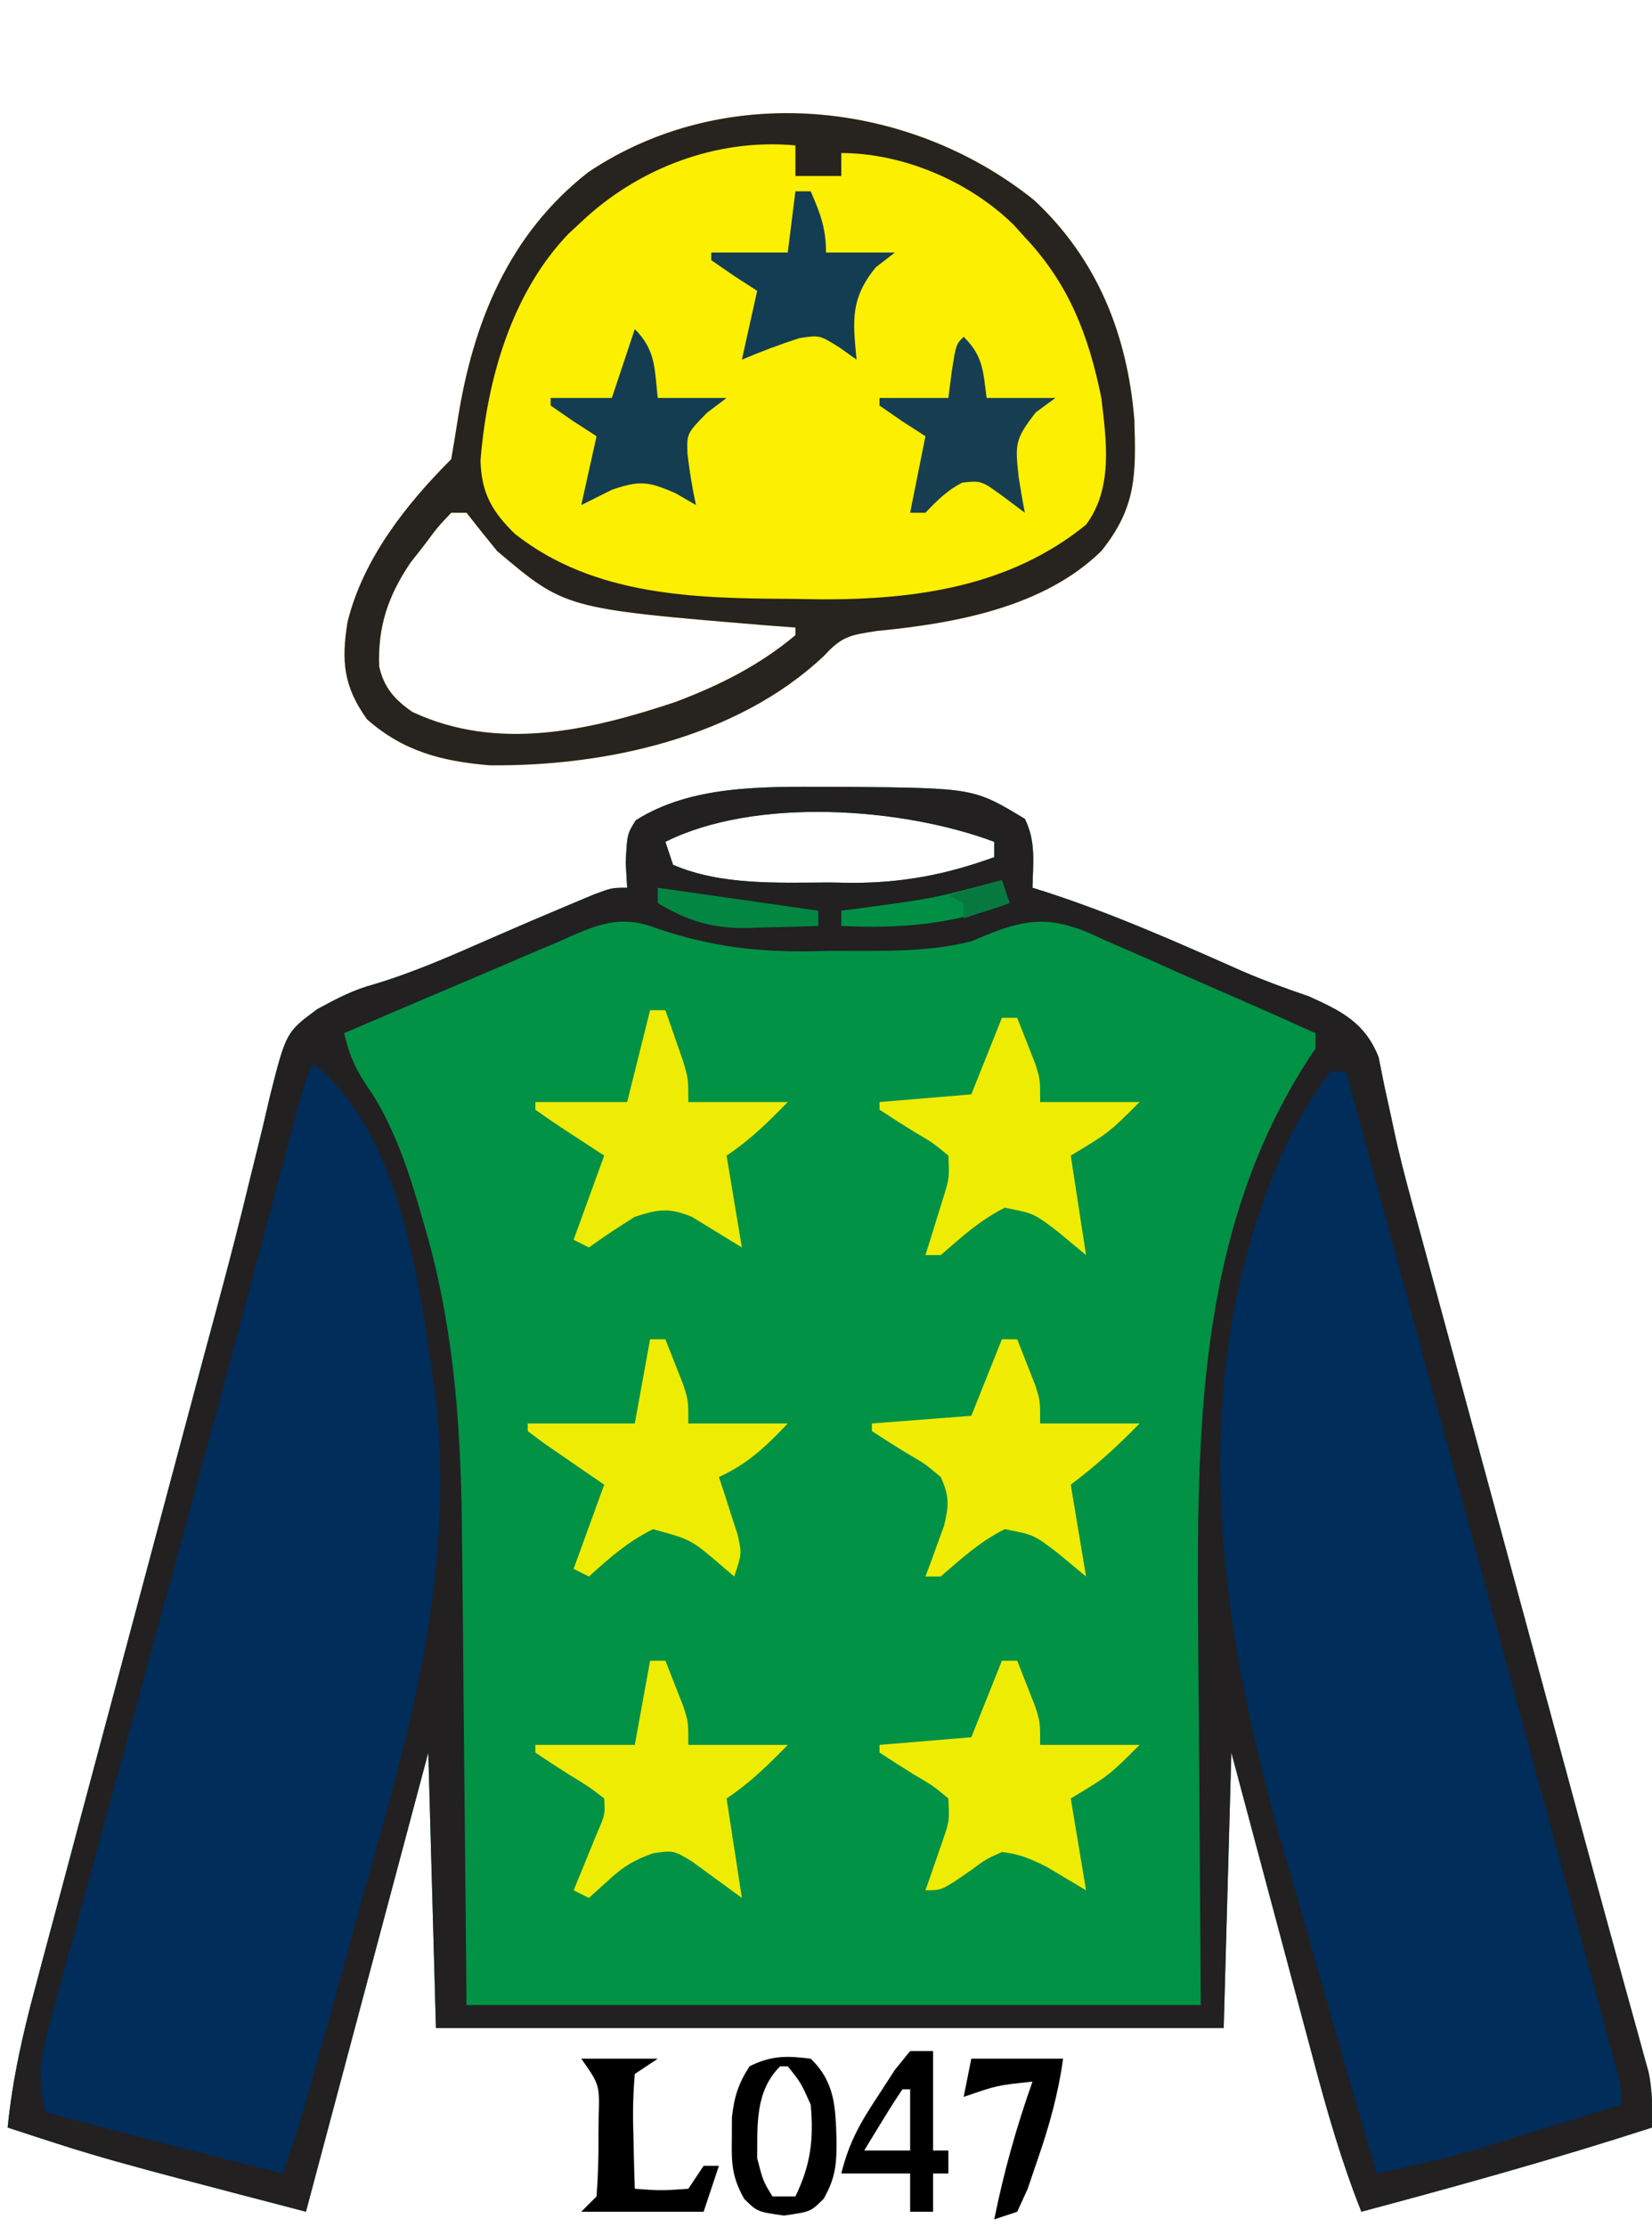
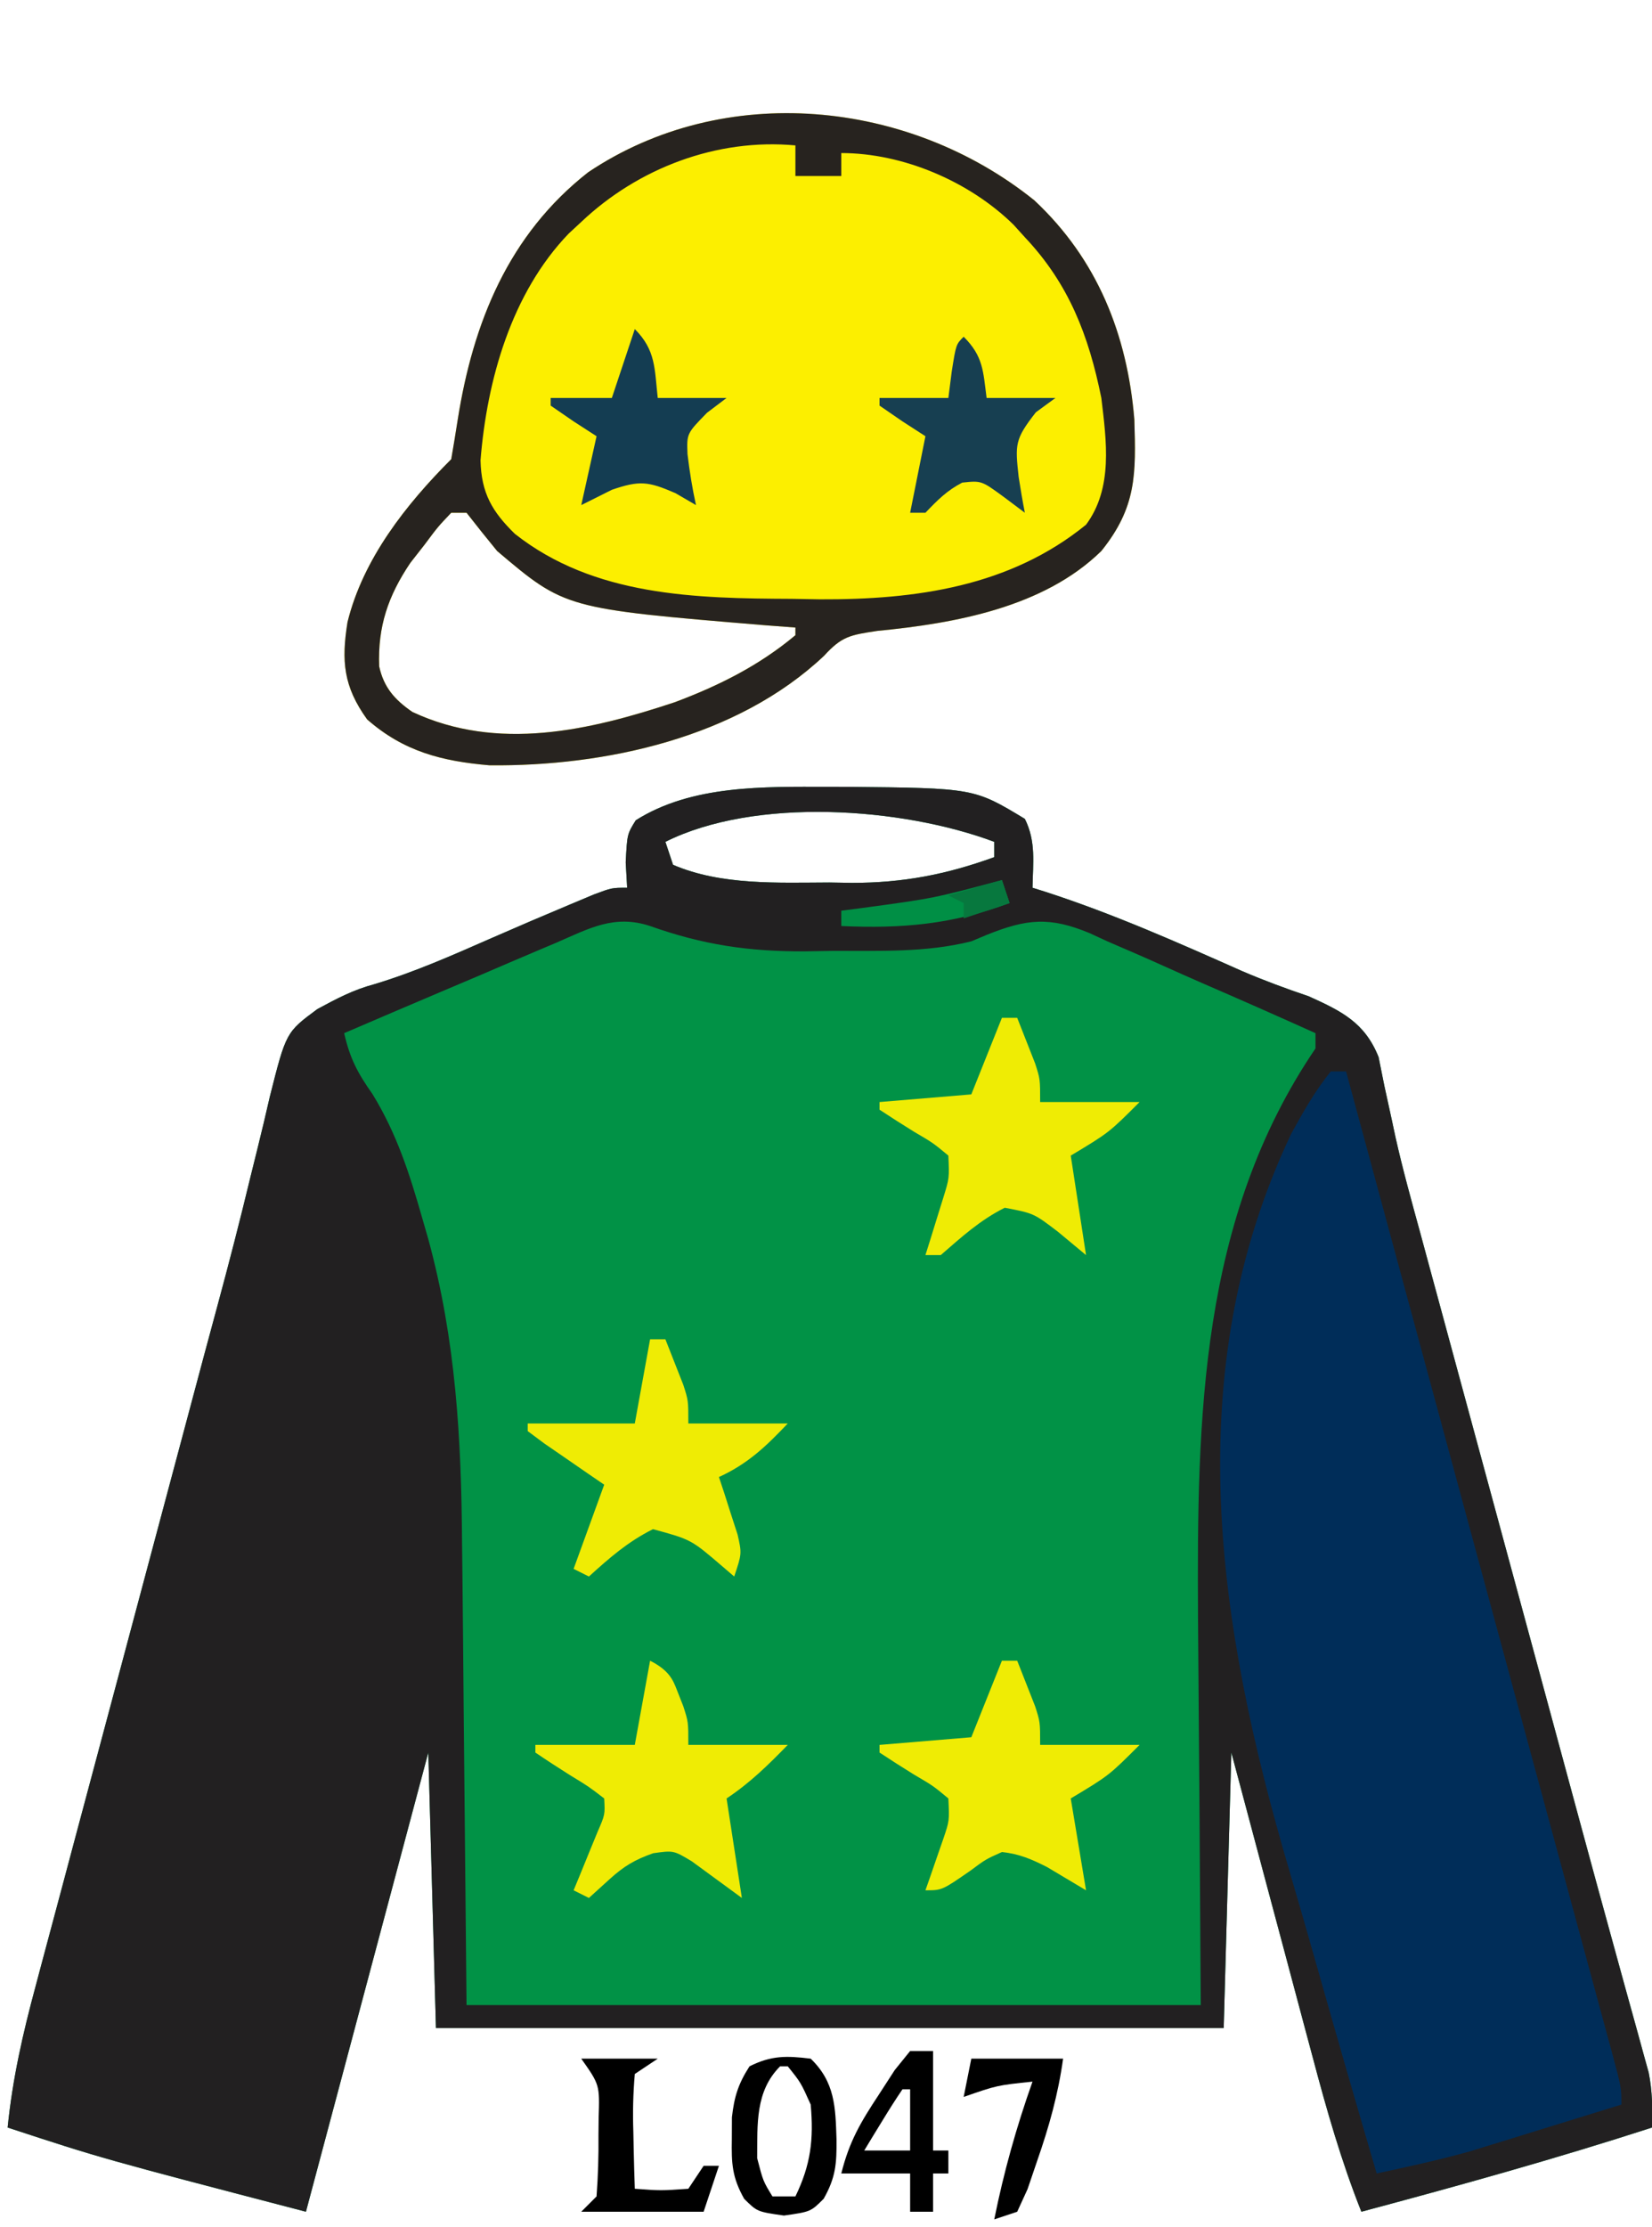
<svg xmlns="http://www.w3.org/2000/svg" version="1.1" width="216" height="291">
  <path d="M0 0 C0.828 0.001 1.657 0.002 2.51 0.002 C19.094 0.167 19.094 0.167 25.75 4.188 C27.228 7.144 26.81 9.93 26.75 13.188 C27.281 13.355 27.813 13.522 28.361 13.694 C37.232 16.559 45.677 20.311 54.188 24.091 C57.036 25.31 59.914 26.375 62.849 27.363 C67.151 29.307 70.191 30.791 72 35.311 C72.25 36.555 72.499 37.799 72.757 39.081 C73.071 40.53 73.388 41.978 73.708 43.426 C73.873 44.199 74.038 44.972 74.208 45.768 C75.16 50.017 76.329 54.206 77.48 58.404 C77.983 60.259 78.485 62.115 78.988 63.97 C79.519 65.925 80.051 67.881 80.582 69.836 C81.143 71.903 81.703 73.97 82.263 76.038 C83.731 81.45 85.2 86.861 86.669 92.273 C88.143 97.701 89.615 103.13 91.088 108.559 C91.375 109.616 91.661 110.673 91.957 111.762 C93.369 116.967 94.78 122.171 96.189 127.377 C96.726 129.358 97.263 131.338 97.799 133.319 C98.056 134.266 98.313 135.214 98.577 136.189 C99.903 141.08 101.237 145.968 102.585 150.852 C103.109 152.754 103.631 154.656 104.153 156.558 C104.741 158.7 105.334 160.841 105.933 162.98 C106.304 164.337 106.304 164.337 106.682 165.721 C106.892 166.475 107.101 167.228 107.317 168.005 C107.801 170.444 107.825 172.707 107.75 175.188 C95.189 179.255 82.505 182.782 69.75 186.188 C67.121 179.584 65.216 172.897 63.395 166.031 C62.935 164.317 62.935 164.317 62.466 162.568 C61.494 158.942 60.528 155.315 59.562 151.688 C58.902 149.219 58.241 146.75 57.58 144.281 C55.965 138.251 54.358 132.219 52.75 126.188 C52.42 138.067 52.09 149.947 51.75 162.188 C17.76 162.188 -16.23 162.188 -51.25 162.188 C-51.58 150.308 -51.91 138.428 -52.25 126.188 C-57.53 145.988 -62.81 165.787 -68.25 186.188 C-94.946 179.223 -94.946 179.223 -107.25 175.188 C-106.615 168.816 -105.254 162.861 -103.585 156.686 C-103.178 155.152 -103.178 155.152 -102.762 153.587 C-101.865 150.216 -100.96 146.846 -100.055 143.477 C-99.422 141.107 -98.79 138.737 -98.159 136.366 C-96.493 130.118 -94.82 123.872 -93.146 117.625 C-91.468 111.361 -89.797 105.094 -88.125 98.828 C-86.231 91.734 -84.337 84.64 -82.439 77.547 C-82.149 76.461 -81.859 75.376 -81.56 74.258 C-80.986 72.118 -80.408 69.979 -79.828 67.84 C-78.307 62.228 -76.857 56.608 -75.497 50.954 C-75.203 49.768 -74.908 48.581 -74.605 47.359 C-74.042 45.09 -73.5 42.816 -72.982 40.537 C-70.847 32.07 -70.847 32.07 -66.762 29.048 C-64.212 27.669 -62.061 26.525 -59.285 25.785 C-53.98 24.185 -49.008 21.972 -43.939 19.748 C-40.494 18.24 -37.04 16.763 -33.57 15.312 C-32.593 14.903 -31.616 14.493 -30.61 14.07 C-28.25 13.188 -28.25 13.188 -26.25 13.188 C-26.312 12.094 -26.374 11.001 -26.438 9.875 C-26.25 6.188 -26.25 6.188 -25.125 4.375 C-17.808 -0.259 -8.388 -0.009 0 0 Z M-21.25 7.188 C-20.92 8.178 -20.59 9.168 -20.25 10.188 C-13.992 12.893 -6.492 12.522 0.188 12.5 C1.16 12.516 2.133 12.532 3.135 12.549 C9.815 12.553 15.473 11.462 21.75 9.188 C21.75 8.527 21.75 7.867 21.75 7.188 C9.717 2.675 -9.493 1.309 -21.25 7.188 Z " fill="#019246" transform="translate(108.25,102.812)" />
  <path d="M0 0 C0.828 0.001 1.657 0.002 2.51 0.002 C19.094 0.167 19.094 0.167 25.75 4.188 C27.228 7.144 26.81 9.93 26.75 13.188 C27.281 13.355 27.813 13.522 28.361 13.694 C37.232 16.559 45.677 20.311 54.188 24.091 C57.036 25.31 59.914 26.375 62.849 27.363 C67.151 29.307 70.191 30.791 72 35.311 C72.25 36.555 72.499 37.799 72.757 39.081 C73.071 40.53 73.388 41.978 73.708 43.426 C73.873 44.199 74.038 44.972 74.208 45.768 C75.16 50.017 76.329 54.206 77.48 58.404 C77.983 60.259 78.485 62.115 78.988 63.97 C79.519 65.925 80.051 67.881 80.582 69.836 C81.143 71.903 81.703 73.97 82.263 76.038 C83.731 81.45 85.2 86.861 86.669 92.273 C88.143 97.701 89.615 103.13 91.088 108.559 C91.375 109.616 91.661 110.673 91.957 111.762 C93.369 116.967 94.78 122.171 96.189 127.377 C96.726 129.358 97.263 131.338 97.799 133.319 C98.056 134.266 98.313 135.214 98.577 136.189 C99.903 141.08 101.237 145.968 102.585 150.852 C103.109 152.754 103.631 154.656 104.153 156.558 C104.741 158.7 105.334 160.841 105.933 162.98 C106.304 164.337 106.304 164.337 106.682 165.721 C106.892 166.475 107.101 167.228 107.317 168.005 C107.801 170.444 107.825 172.707 107.75 175.188 C95.189 179.255 82.505 182.782 69.75 186.188 C67.121 179.584 65.216 172.897 63.395 166.031 C62.935 164.317 62.935 164.317 62.466 162.568 C61.494 158.942 60.528 155.315 59.562 151.688 C58.902 149.219 58.241 146.75 57.58 144.281 C55.965 138.251 54.358 132.219 52.75 126.188 C52.42 138.067 52.09 149.947 51.75 162.188 C17.76 162.188 -16.23 162.188 -51.25 162.188 C-51.58 150.308 -51.91 138.428 -52.25 126.188 C-57.53 145.988 -62.81 165.787 -68.25 186.188 C-94.946 179.223 -94.946 179.223 -107.25 175.188 C-106.615 168.816 -105.254 162.861 -103.585 156.686 C-103.178 155.152 -103.178 155.152 -102.762 153.587 C-101.865 150.216 -100.96 146.846 -100.055 143.477 C-99.422 141.107 -98.79 138.737 -98.159 136.366 C-96.493 130.118 -94.82 123.872 -93.146 117.625 C-91.468 111.361 -89.797 105.094 -88.125 98.828 C-86.231 91.734 -84.337 84.64 -82.439 77.547 C-82.149 76.461 -81.859 75.376 -81.56 74.258 C-80.986 72.118 -80.408 69.979 -79.828 67.84 C-78.307 62.228 -76.857 56.608 -75.497 50.954 C-75.203 49.768 -74.908 48.581 -74.605 47.359 C-74.042 45.09 -73.5 42.816 -72.982 40.537 C-70.847 32.07 -70.847 32.07 -66.762 29.048 C-64.212 27.669 -62.061 26.525 -59.285 25.785 C-53.98 24.185 -49.008 21.972 -43.939 19.748 C-40.494 18.24 -37.04 16.763 -33.57 15.312 C-32.593 14.903 -31.616 14.493 -30.61 14.07 C-28.25 13.188 -28.25 13.188 -26.25 13.188 C-26.312 12.094 -26.374 11.001 -26.438 9.875 C-26.25 6.188 -26.25 6.188 -25.125 4.375 C-17.808 -0.259 -8.388 -0.009 0 0 Z M-21.25 7.188 C-20.92 8.178 -20.59 9.168 -20.25 10.188 C-13.992 12.893 -6.492 12.522 0.188 12.5 C1.16 12.516 2.133 12.532 3.135 12.549 C9.815 12.553 15.473 11.462 21.75 9.188 C21.75 8.527 21.75 7.867 21.75 7.188 C9.717 2.675 -9.493 1.309 -21.25 7.188 Z M-35.516 20.371 C-36.309 20.705 -37.102 21.04 -37.92 21.384 C-40.451 22.454 -42.976 23.539 -45.5 24.625 C-47.216 25.353 -48.932 26.08 -50.648 26.807 C-54.854 28.588 -59.054 30.384 -63.25 32.188 C-62.517 35.437 -61.493 37.404 -59.562 40.125 C-56.359 45.327 -54.663 50.668 -53 56.5 C-52.754 57.353 -52.508 58.205 -52.255 59.084 C-48.651 72.272 -47.928 85.161 -47.836 98.738 C-47.819 100.294 -47.801 101.849 -47.782 103.405 C-47.72 109.103 -47.673 114.802 -47.625 120.5 C-47.439 139.65 -47.439 139.65 -47.25 159.188 C-15.57 159.188 16.11 159.188 48.75 159.188 C48.592 133.805 48.592 133.805 48.39 108.423 C48.251 82.497 48.618 56.44 63.75 34.188 C63.75 33.528 63.75 32.867 63.75 32.188 C58.804 29.959 53.842 27.77 48.864 25.614 C47.174 24.876 45.49 24.128 43.81 23.37 C41.386 22.277 38.948 21.224 36.504 20.176 C35.763 19.832 35.022 19.489 34.258 19.135 C29.013 16.945 26.004 17.235 20.755 19.349 C20.093 19.626 19.432 19.902 18.75 20.188 C12.77 21.69 6.693 21.411 0.562 21.438 C-0.619 21.458 -1.8 21.479 -3.018 21.5 C-10.35 21.533 -16.363 20.64 -23.25 18.188 C-27.921 16.646 -31.197 18.494 -35.516 20.371 Z " fill="#222021" transform="translate(108.25,102.812)" />
  <path d="M0 0 C8.24 7.707 12.147 17.538 13.066 28.633 C13.283 35.774 13.366 40.069 8.75 45.812 C1.217 53.181 -10.385 55.266 -20.543 56.25 C-24.109 56.791 -25.173 56.953 -27.5 59.5 C-38.858 70.215 -56.11 73.964 -71.25 73.812 C-77.459 73.28 -82.463 72.016 -87.25 67.812 C-90.356 63.504 -90.626 60.172 -89.812 55.098 C-87.782 46.851 -82.181 39.743 -76.25 33.812 C-75.956 32.092 -75.666 30.37 -75.401 28.645 C-73.394 15.943 -68.747 4.464 -58.344 -3.68 C-40.558 -15.607 -16.404 -13.204 0 0 Z M-76.25 40.812 C-78 42.653 -78 42.653 -79.75 45 C-80.358 45.777 -80.967 46.555 -81.594 47.355 C-84.509 51.68 -85.868 55.685 -85.672 60.883 C-85.066 63.654 -83.637 65.247 -81.332 66.84 C-70.162 72.058 -58.158 69.27 -47 65.562 C-41.231 63.394 -35.999 60.783 -31.25 56.812 C-31.25 56.483 -31.25 56.153 -31.25 55.812 C-32.543 55.715 -33.836 55.617 -35.168 55.516 C-61.352 53.342 -61.352 53.342 -70.25 45.812 C-71.602 44.161 -72.94 42.497 -74.25 40.812 C-74.91 40.812 -75.57 40.812 -76.25 40.812 Z " fill="#FCEF00" transform="translate(135.25,26.188)" />
-   <path d="M0 0 C11.809 9.447 13.999 29.818 16 44 C18.198 65.197 13.526 83.871 7.772 104.026 C6.68 107.883 5.63 111.752 4.574 115.619 C3.03 121.254 1.472 126.884 -0.121 132.505 C-0.436 133.618 -0.751 134.732 -1.076 135.879 C-1.984 138.945 -2.97 141.973 -4 145 C-14.363 142.44 -24.694 139.784 -35 137 C-36.461 132.297 -35.375 128.502 -34.085 123.913 C-33.869 123.11 -33.652 122.307 -33.43 121.48 C-32.708 118.812 -31.971 116.148 -31.234 113.484 C-30.72 111.595 -30.207 109.705 -29.695 107.814 C-28.334 102.803 -26.961 97.796 -25.584 92.789 C-24.231 87.86 -22.889 82.928 -21.547 77.996 C-19.955 72.151 -18.363 66.307 -16.764 60.464 C-14.078 50.65 -11.411 40.832 -8.783 31.002 C-8.527 30.042 -8.27 29.082 -8.005 28.093 C-6.784 23.521 -5.565 18.949 -4.351 14.376 C-3.919 12.757 -3.487 11.139 -3.056 9.521 C-2.763 8.414 -2.763 8.414 -2.465 7.284 C-1.113 2.226 -1.113 2.226 0 0 Z " fill="#002D59" transform="translate(41,139)" />
  <path d="M0 0 C0.66 0 1.32 0 2 0 C2.678 2.504 3.357 5.008 4.035 7.512 C4.261 8.347 4.488 9.182 4.721 10.042 C6.059 14.981 7.396 19.92 8.733 24.86 C12.03 37.039 15.33 49.218 18.636 61.395 C20.737 69.13 22.835 76.866 24.933 84.601 C26.257 89.485 27.582 94.369 28.91 99.252 C30.179 103.922 31.446 108.592 32.711 113.263 C33.185 115.012 33.66 116.76 34.136 118.509 C34.792 120.916 35.444 123.324 36.095 125.732 C36.29 126.444 36.484 127.157 36.685 127.89 C38 132.772 38 132.772 38 135 C34.356 136.131 30.709 137.254 27.062 138.375 C26.041 138.692 25.019 139.009 23.967 139.336 C22.958 139.645 21.949 139.955 20.91 140.273 C19.994 140.556 19.077 140.839 18.133 141.13 C14.121 142.244 10.071 143.129 6 144 C3.348 134.978 0.738 125.945 -1.823 116.897 C-3.014 112.692 -4.218 108.493 -5.455 104.301 C-14.774 72.658 -19.998 39.425 -5.195 8.191 C-3.604 5.274 -2.088 2.593 0 0 Z " fill="#002D59" transform="translate(174,140)" />
  <path d="M0 0 C8.24 7.707 12.147 17.538 13.066 28.633 C13.283 35.774 13.366 40.069 8.75 45.812 C1.217 53.181 -10.385 55.266 -20.543 56.25 C-24.109 56.791 -25.173 56.953 -27.5 59.5 C-38.858 70.215 -56.11 73.964 -71.25 73.812 C-77.459 73.28 -82.463 72.016 -87.25 67.812 C-90.356 63.504 -90.626 60.172 -89.812 55.098 C-87.782 46.851 -82.181 39.743 -76.25 33.812 C-75.956 32.092 -75.666 30.37 -75.401 28.645 C-73.394 15.943 -68.747 4.464 -58.344 -3.68 C-40.558 -15.607 -16.404 -13.204 0 0 Z M-59.25 2.812 C-59.791 3.314 -60.333 3.815 -60.891 4.332 C-68.366 12.09 -71.582 23.443 -72.422 33.965 C-72.323 38.26 -70.889 40.672 -67.938 43.562 C-57.575 51.741 -44.282 52.01 -31.688 52.062 C-30.488 52.083 -29.289 52.104 -28.053 52.125 C-15.497 52.179 -3.205 50.464 6.75 42.375 C10.305 37.579 9.417 31.427 8.75 25.812 C7.096 17.644 4.506 10.904 -1.25 4.812 C-1.74 4.271 -2.23 3.73 -2.734 3.172 C-8.516 -2.495 -17.192 -6.188 -25.25 -6.188 C-25.25 -5.197 -25.25 -4.207 -25.25 -3.188 C-27.23 -3.188 -29.21 -3.188 -31.25 -3.188 C-31.25 -4.508 -31.25 -5.827 -31.25 -7.188 C-41.522 -8.143 -51.825 -4.221 -59.25 2.812 Z M-76.25 40.812 C-78 42.653 -78 42.653 -79.75 45 C-80.358 45.777 -80.967 46.555 -81.594 47.355 C-84.509 51.68 -85.868 55.685 -85.672 60.883 C-85.066 63.654 -83.637 65.247 -81.332 66.84 C-70.162 72.058 -58.158 69.27 -47 65.562 C-41.231 63.394 -35.999 60.783 -31.25 56.812 C-31.25 56.483 -31.25 56.153 -31.25 55.812 C-32.543 55.715 -33.836 55.617 -35.168 55.516 C-61.352 53.342 -61.352 53.342 -70.25 45.812 C-71.602 44.161 -72.94 42.497 -74.25 40.812 C-74.91 40.812 -75.57 40.812 -76.25 40.812 Z " fill="#27231F" transform="translate(135.25,26.188)" />
-   <path d="M0 0 C0.66 0 1.32 0 2 0 C2.506 1.268 3.005 2.54 3.5 3.812 C3.778 4.52 4.057 5.228 4.344 5.957 C5 8 5 8 5 11 C9.29 11 13.58 11 18 11 C15.105 13.975 12.338 16.496 9 19 C9.66 22.96 10.32 26.92 11 31 C9.783 29.989 8.566 28.979 7.312 27.938 C4.168 25.541 4.168 25.541 0.375 24.812 C-2.87 26.435 -5.257 28.623 -8 31 C-8.66 31 -9.32 31 -10 31 C-9.772 30.397 -9.544 29.793 -9.309 29.172 C-9.021 28.373 -8.734 27.573 -8.438 26.75 C-8.147 25.961 -7.857 25.172 -7.559 24.359 C-6.926 21.688 -6.854 20.492 -8 18 C-10.067 16.256 -10.067 16.256 -12.562 14.812 C-14.053 13.894 -15.536 12.961 -17 12 C-17 11.67 -17 11.34 -17 11 C-10.565 10.505 -10.565 10.505 -4 10 C-2.68 6.7 -1.36 3.4 0 0 Z " fill="#F0EC04" transform="translate(131,175)" />
  <path d="M0 0 C0.66 0 1.32 0 2 0 C2.506 1.268 3.005 2.54 3.5 3.812 C3.778 4.52 4.057 5.228 4.344 5.957 C5 8 5 8 5 11 C9.29 11 13.58 11 18 11 C15.151 14.008 12.765 16.278 9 18 C9.228 18.687 9.456 19.374 9.691 20.082 C9.979 20.983 10.266 21.884 10.562 22.812 C10.853 23.706 11.143 24.599 11.441 25.52 C12 28 12 28 11 31 C10.481 30.555 9.961 30.111 9.426 29.652 C5.361 26.167 5.361 26.167 0.375 24.812 C-2.897 26.448 -5.289 28.541 -8 31 C-8.66 30.67 -9.32 30.34 -10 30 C-8.02 24.555 -8.02 24.555 -6 19 C-6.722 18.506 -7.444 18.013 -8.188 17.504 C-9.58 16.543 -9.58 16.543 -11 15.562 C-11.928 14.924 -12.856 14.286 -13.812 13.629 C-14.895 12.823 -14.895 12.823 -16 12 C-16 11.67 -16 11.34 -16 11 C-11.38 11 -6.76 11 -2 11 C-1.34 7.37 -0.68 3.74 0 0 Z " fill="#EFEC04" transform="translate(85,175)" />
  <path d="M0 0 C0.66 0 1.32 0 2 0 C2.506 1.268 3.005 2.54 3.5 3.812 C3.778 4.52 4.057 5.228 4.344 5.957 C5 8 5 8 5 11 C9.29 11 13.58 11 18 11 C14 15 14 15 9 18 C9.66 22.29 10.32 26.58 11 31 C9.783 29.989 8.566 28.979 7.312 27.938 C4.168 25.541 4.168 25.541 0.375 24.812 C-2.87 26.435 -5.257 28.623 -8 31 C-8.66 31 -9.32 31 -10 31 C-9.783 30.313 -9.567 29.626 -9.344 28.918 C-9.065 28.017 -8.787 27.116 -8.5 26.188 C-8.222 25.294 -7.943 24.401 -7.656 23.48 C-6.872 20.944 -6.872 20.944 -7 18 C-8.998 16.341 -8.998 16.341 -11.5 14.875 C-13.013 13.937 -14.516 12.983 -16 12 C-16 11.67 -16 11.34 -16 11 C-10.06 10.505 -10.06 10.505 -4 10 C-2.68 6.7 -1.36 3.4 0 0 Z " fill="#EFEC04" transform="translate(131,133)" />
-   <path d="M0 0 C0.66 0 1.32 0 2 0 C2.506 1.436 3.004 2.874 3.5 4.312 C3.778 5.113 4.057 5.914 4.344 6.738 C5 9 5 9 5 12 C9.29 12 13.58 12 18 12 C15.422 14.648 13.084 16.944 10 19 C10.66 22.96 11.32 26.92 12 31 C9.819 29.665 7.638 28.331 5.457 26.996 C2.449 25.777 1.056 26.008 -2 27 C-4.04 28.27 -6.05 29.594 -8 31 C-8.66 30.67 -9.32 30.34 -10 30 C-8.02 24.555 -8.02 24.555 -6 19 C-7.485 18.031 -8.97 17.061 -10.5 16.062 C-12.019 15.071 -13.525 14.057 -15 13 C-15 12.67 -15 12.34 -15 12 C-11.04 12 -7.08 12 -3 12 C-2.01 8.04 -1.02 4.08 0 0 Z " fill="#EEEB04" transform="translate(85,132)" />
  <path d="M0 0 C0.66 0 1.32 0 2 0 C2.506 1.268 3.005 2.54 3.5 3.812 C3.778 4.52 4.057 5.228 4.344 5.957 C5 8 5 8 5 11 C9.29 11 13.58 11 18 11 C14 15 14 15 9 18 C9.66 21.96 10.32 25.92 11 30 C9.307 28.991 7.615 27.982 5.922 26.973 C3.862 25.93 2.302 25.249 0 25 C-2.134 25.958 -2.134 25.958 -4.125 27.438 C-7.826 30 -7.826 30 -10 30 C-9.675 29.078 -9.675 29.078 -9.344 28.137 C-9.065 27.328 -8.787 26.52 -8.5 25.688 C-8.222 24.887 -7.943 24.086 -7.656 23.262 C-6.861 20.912 -6.861 20.912 -7 18 C-8.998 16.341 -8.998 16.341 -11.5 14.875 C-13.013 13.937 -14.516 12.983 -16 12 C-16 11.67 -16 11.34 -16 11 C-10.06 10.505 -10.06 10.505 -4 10 C-2.68 6.7 -1.36 3.4 0 0 Z " fill="#EFEC04" transform="translate(131,217)" />
-   <path d="M0 0 C0.66 0 1.32 0 2 0 C2.506 1.268 3.005 2.54 3.5 3.812 C3.778 4.52 4.057 5.228 4.344 5.957 C5 8 5 8 5 11 C9.29 11 13.58 11 18 11 C15.422 13.648 13.084 15.944 10 18 C10.66 22.29 11.32 26.58 12 31 C9.819 29.405 7.638 27.81 5.457 26.215 C3.068 24.781 3.068 24.781 0.406 25.156 C-2.016 26.006 -3.425 26.851 -5.312 28.562 C-6.199 29.367 -7.086 30.171 -8 31 C-8.66 30.67 -9.32 30.34 -10 30 C-9.711 29.301 -9.422 28.603 -9.125 27.883 C-8.568 26.518 -8.568 26.518 -8 25.125 C-7.629 24.22 -7.258 23.315 -6.875 22.383 C-5.885 20.11 -5.885 20.11 -6 18 C-8.021 16.447 -8.021 16.447 -10.5 14.938 C-12.015 13.981 -13.519 13.008 -15 12 C-15 11.67 -15 11.34 -15 11 C-10.71 11 -6.42 11 -2 11 C-1.34 7.37 -0.68 3.74 0 0 Z " fill="#EFEC04" transform="translate(85,217)" />
-   <path d="M0 0 C0.66 0 1.32 0 2 0 C3.257 2.906 4 4.796 4 8 C6.97 8 9.94 8 13 8 C11.762 8.959 11.762 8.959 10.5 9.938 C7.164 14.024 7.503 16.929 8 22 C7.278 21.484 6.556 20.969 5.812 20.438 C3.153 18.77 3.153 18.77 0.5 19.188 C-2.055 20.018 -4.531 20.942 -7 22 C-6.34 19.03 -5.68 16.06 -5 13 C-5.99 12.361 -6.98 11.721 -8 11.062 C-8.99 10.382 -9.98 9.701 -11 9 C-11 8.67 -11 8.34 -11 8 C-7.7 8 -4.4 8 -1 8 C-0.67 5.36 -0.34 2.72 0 0 Z " fill="#133D53" transform="translate(104,25)" />
+   <path d="M0 0 C2.506 1.268 3.005 2.54 3.5 3.812 C3.778 4.52 4.057 5.228 4.344 5.957 C5 8 5 8 5 11 C9.29 11 13.58 11 18 11 C15.422 13.648 13.084 15.944 10 18 C10.66 22.29 11.32 26.58 12 31 C9.819 29.405 7.638 27.81 5.457 26.215 C3.068 24.781 3.068 24.781 0.406 25.156 C-2.016 26.006 -3.425 26.851 -5.312 28.562 C-6.199 29.367 -7.086 30.171 -8 31 C-8.66 30.67 -9.32 30.34 -10 30 C-9.711 29.301 -9.422 28.603 -9.125 27.883 C-8.568 26.518 -8.568 26.518 -8 25.125 C-7.629 24.22 -7.258 23.315 -6.875 22.383 C-5.885 20.11 -5.885 20.11 -6 18 C-8.021 16.447 -8.021 16.447 -10.5 14.938 C-12.015 13.981 -13.519 13.008 -15 12 C-15 11.67 -15 11.34 -15 11 C-10.71 11 -6.42 11 -2 11 C-1.34 7.37 -0.68 3.74 0 0 Z " fill="#EFEC04" transform="translate(85,217)" />
  <path d="M0 0 C2.565 2.565 2.54 4.477 3 8 C5.97 8 8.94 8 12 8 C11.154 8.619 10.309 9.238 9.438 9.875 C6.669 13.424 6.728 14.054 7.188 18.312 C7.432 19.879 7.695 21.444 8 23 C6.639 21.979 6.639 21.979 5.25 20.938 C2.317 18.795 2.317 18.795 -0.188 19.062 C-2.202 20.105 -3.441 21.37 -5 23 C-5.66 23 -6.32 23 -7 23 C-6.34 19.7 -5.68 16.4 -5 13 C-5.99 12.361 -6.98 11.721 -8 11.062 C-8.99 10.382 -9.98 9.701 -11 9 C-11 8.67 -11 8.34 -11 8 C-8.03 8 -5.06 8 -2 8 C-1.856 6.866 -1.711 5.731 -1.562 4.562 C-1 1 -1 1 0 0 Z " fill="#173F51" transform="translate(126,44)" />
  <path d="M0 0 C2.762 2.762 2.579 5.207 3 9 C5.97 9 8.94 9 12 9 C11.154 9.639 10.309 10.279 9.438 10.938 C6.788 13.653 6.788 13.653 6.891 16.336 C7.161 18.59 7.512 20.783 8 23 C7.113 22.484 6.226 21.969 5.312 21.438 C1.722 19.879 0.611 19.765 -3 21 C-4.98 21.99 -4.98 21.99 -7 23 C-6.34 20.03 -5.68 17.06 -5 14 C-5.99 13.361 -6.98 12.721 -8 12.062 C-8.99 11.382 -9.98 10.701 -11 10 C-11 9.67 -11 9.34 -11 9 C-8.36 9 -5.72 9 -3 9 C-2.01 6.03 -1.02 3.06 0 0 Z " fill="#143D52" transform="translate(83,43)" />
  <path d="M0 0 C3.186 3.08 3.239 6.334 3.375 10.562 C3.401 13.745 3.268 15.526 1.695 18.309 C0 20 0 20 -3.5 20.5 C-7 20 -7 20 -8.699 18.312 C-10.28 15.503 -10.37 13.707 -10.312 10.5 C-10.309 9.562 -10.305 8.623 -10.301 7.656 C-9.994 4.945 -9.469 3.284 -8 1 C-5.139 -0.431 -3.16 -0.387 0 0 Z M-4 1 C-7.257 4.257 -6.965 8.537 -7 13 C-6.227 15.996 -6.227 15.996 -5 18 C-4.01 18 -3.02 18 -2 18 C0.004 13.866 0.408 10.575 0 6 C-1.298 3.11 -1.298 3.11 -3 1 C-3.33 1 -3.66 1 -4 1 Z " fill="#000000" transform="translate(106,269)" />
  <path d="M0 0 C0.99 0 1.98 0 3 0 C3 4.29 3 8.58 3 13 C3.66 13 4.32 13 5 13 C5 13.99 5 14.98 5 16 C4.34 16 3.68 16 3 16 C3 17.65 3 19.3 3 21 C2.01 21 1.02 21 0 21 C0 19.35 0 17.7 0 16 C-2.97 16 -5.94 16 -9 16 C-7.953 11.812 -6.487 9.332 -4.125 5.75 C-3.077 4.134 -3.077 4.134 -2.008 2.484 C-1.345 1.665 -0.683 0.845 0 0 Z M-1 5 C-1.891 6.309 -2.739 7.648 -3.562 9 C-4.018 9.742 -4.473 10.485 -4.941 11.25 C-5.465 12.116 -5.465 12.116 -6 13 C-4.02 13 -2.04 13 0 13 C0 10.36 0 7.72 0 5 C-0.33 5 -0.66 5 -1 5 Z " fill="#000000" transform="translate(119,268)" />
  <path d="M0 0 C3.3 0 6.6 0 10 0 C9.01 0.66 8.02 1.32 7 2 C6.779 4.627 6.718 7.009 6.812 9.625 C6.826 10.331 6.84 11.038 6.854 11.766 C6.889 13.511 6.943 15.255 7 17 C10.416 17.25 10.416 17.25 14 17 C14.66 16.01 15.32 15.02 16 14 C16.66 14 17.32 14 18 14 C17.34 15.98 16.68 17.96 16 20 C10.72 20 5.44 20 0 20 C0.66 19.34 1.32 18.68 2 18 C2.199 15.291 2.278 12.707 2.25 10 C2.258 9.263 2.265 8.525 2.273 7.766 C2.41 3.416 2.41 3.416 0 0 Z " fill="#000000" transform="translate(76,269)" />
  <path d="M0 0 C3.96 0 7.92 0 12 0 C11.357 4.654 10.17 8.878 8.625 13.312 C8.205 14.546 7.785 15.78 7.352 17.051 C6.906 18.024 6.46 18.997 6 20 C5.01 20.33 4.02 20.66 3 21 C4.24 14.828 5.896 8.933 8 3 C3.354 3.485 3.354 3.485 -1 5 C-0.67 3.35 -0.34 1.7 0 0 Z " fill="#000000" transform="translate(127,269)" />
  <path d="M0 0 C0.33 0.99 0.66 1.98 1 3 C-6.465 5.775 -13.067 6.368 -21 6 C-21 5.34 -21 4.68 -21 4 C-20.071 3.879 -19.141 3.758 -18.184 3.633 C-8.964 2.388 -8.964 2.388 0 0 Z " fill="#008F45" transform="translate(131,115)" />
-   <path d="M0 0 C6.93 0.99 13.86 1.98 21 3 C21 3.66 21 4.32 21 5 C18.624 5.082 16.251 5.141 13.875 5.188 C13.21 5.213 12.545 5.238 11.859 5.264 C7.131 5.333 4.049 4.403 0 2 C0 1.34 0 0.68 0 0 Z " fill="#038642" transform="translate(86,116)" />
  <path d="M0 0 C0.33 0.99 0.66 1.98 1 3 C-0.98 3.66 -2.96 4.32 -5 5 C-5 4.34 -5 3.68 -5 3 C-5.66 2.67 -6.32 2.34 -7 2 C-4.69 1.34 -2.38 0.68 0 0 Z " fill="#07783E" transform="translate(131,115)" />
</svg>